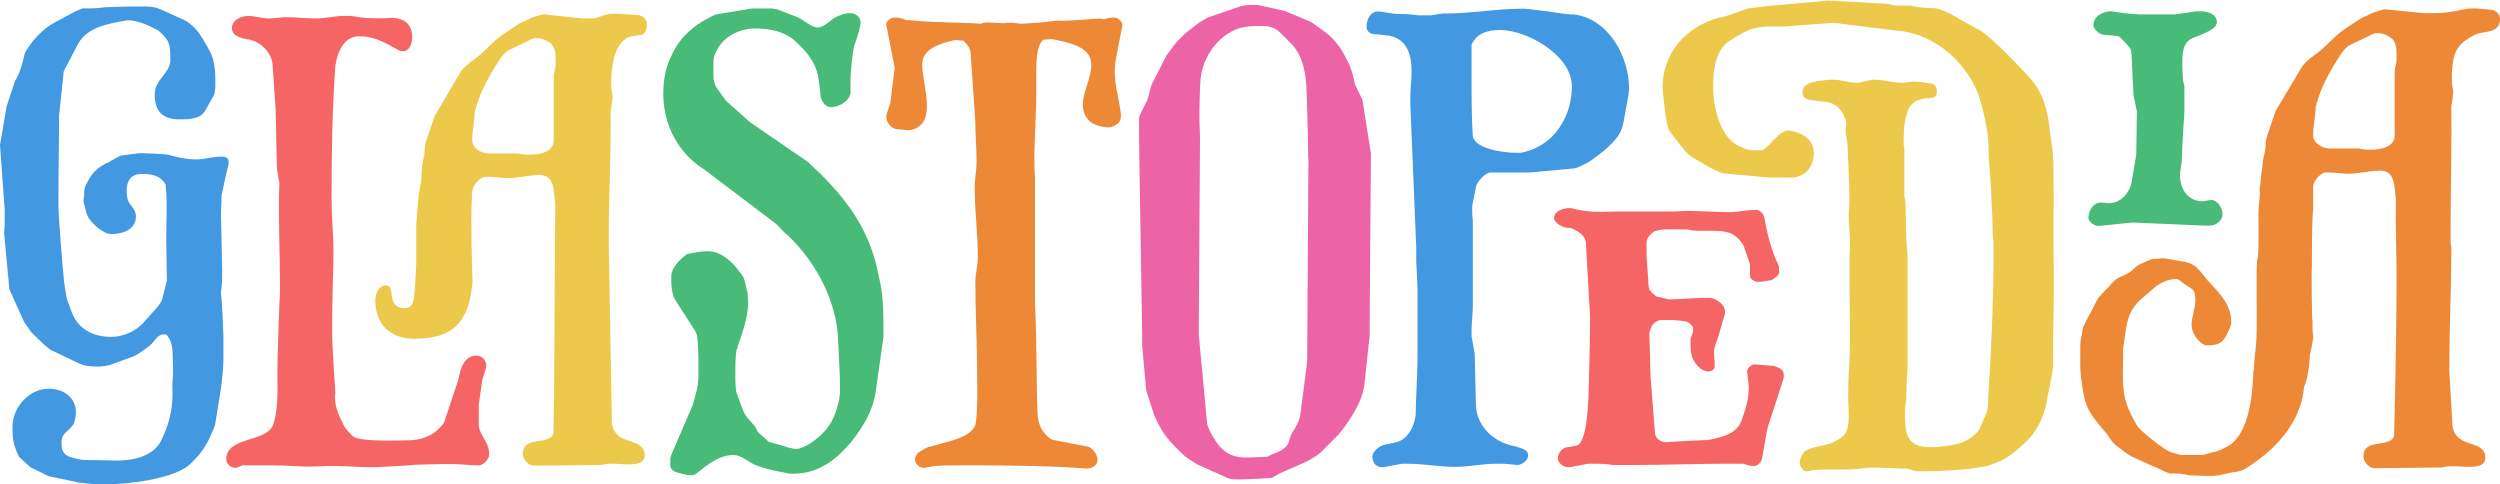
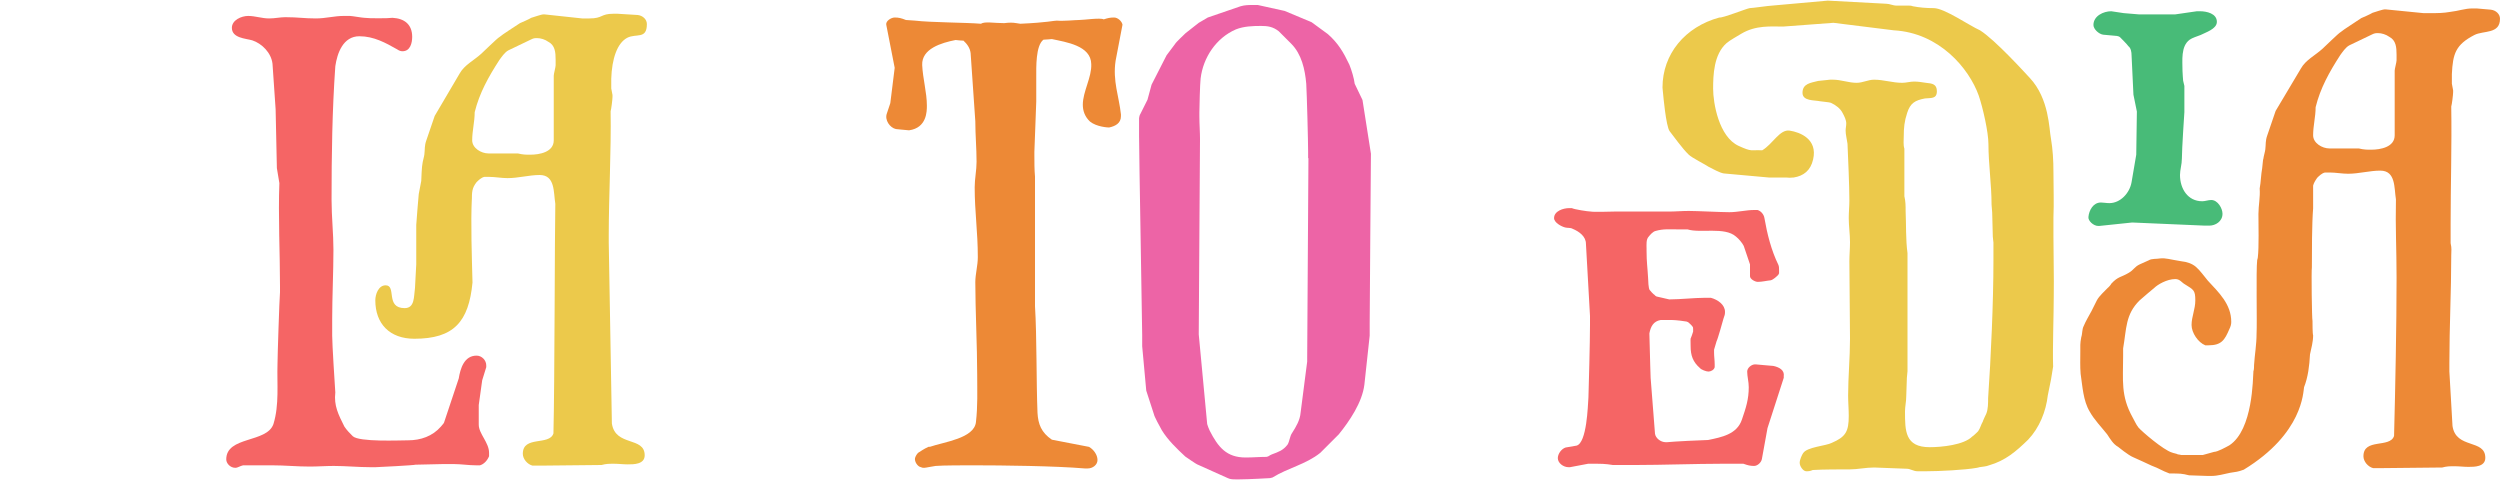
<svg xmlns="http://www.w3.org/2000/svg" version="1.1" id="Layer_1" x="0px" y="0px" viewBox="0 0 800 155" style="enable-background:new 0 0 800 155;" xml:space="preserve">
  <style type="text/css">
	.st0{fill:#4299E1;}
	.st1{fill:#F56565;}
	.st2{fill:#ECC94B;}
	.st3{fill:#48BB78;}
	.st4{fill:#ED8936;}
	.st5{fill:#ED64A6;}
</style>
  <g>
-     <path class="st0" d="M71.1,88.4v-2.1c0-1-0.4-18.2-0.4-18.2c0-0.8,0.2-3.3,0.2-5.7c0.6-2.3,1.3-6.5,2.1-9.2   c1.1-4.4-3.3-2.9-6.1-2.7c-6.1,1.5-11.7-0.8-13.8-1.1c-1.5-0.2-8.2-0.4-8.4-0.4l-6.1,0.8c0,0-3.3,1.7-3.4,1.9   c-5,2.1-6.3,4.6-7.9,7.9c-0.4,1-0.4,2.3-0.4,3.1c0,0.6-0.4,1.7,0,2.5c0.2,0.6,0.8,3.5,1.1,3.8c0.8,2.1,5,5.9,7.5,5.9   c4.8,0,8-2.1,8-5.6c0-2.7-2.3-3.6-2.7-5.7c-1.1-5.7,1.3-7.9,4.2-7.9h1.3c1.5,0,5,0.2,6.7,3.4c0.6,5.7,0.2,11.7,0.2,17.4   c0,1.9,0.2,13.3,0.2,13.3l-1.5,5.9c0,0.4-1.1,2.1-1.5,2.5l-4.8,5.4c-2.7,2.7-6.5,4.2-10,4.2c-5.6,0-10.3-2.3-12.5-7.5l-1.7-4.6   c-0.2-1-1-5.7-1-6.7c-0.2-1.5-1.7-19.4-1.7-23.2v-3.1c0-8.6,0.2-17.1,0.2-25.7l1.5-14.2l4.6-8.8c3.1-5.6,10.3-6.5,15.7-7.5h0.4   c3.1,0,7.1,1.9,9.6,3.3c3.1,2.7,3.8,4,3.8,8v2.1c-0.6,3.4-4,5.4-4.8,8.6c0,0.2-0.2,1.5-0.2,1.7c0,5.6,2.7,8,7.9,8   c2.7,0,6.7,0,8.2-2.7l2.5-4.4c1-1.5,0.8-4,0.8-5.7c0-3.3-0.4-6.9-2.1-9.6c-0.4-1-2.7-4.6-3.1-5.2c-1.1-1.5-3.1-3.5-4.8-4.2   l-7.7-3.5c-2.3-1-4.8-0.8-7.3-0.8H41c-1,0-6.1,0.2-7.1,0.2c-0.4,0-1.7,0.2-1.9,0.2c-1,0.2-4.8,0.2-5.7,0.2L24,3.7l-6.7,3.6   c-3.6,1.9-7.5,6.1-9.4,9.8c-0.6,2.9-1.5,6.3-3.1,8.8l-2.7,8.2L0,46.4l1.5,20.7v2.1c0,1.9,0,3.5-0.2,5.2l1.7,18.2L7.7,103l2.3,3.3   c0.6,0.6,3.6,3.6,4.4,4.2c0.4,0.4,1.9,1.7,2.3,1.7l8.4,4c1.9,1,4.2,1.1,6.3,1.1c1.3,0,2.9-0.2,4-0.6l6.9-2.5   c1.7-0.6,4.2-2.5,5.6-3.6c1.5-1.1,2.3-3.6,4.6-3.6c0.6,0,1.1,0.2,1.3,0.8c0.4,0.4,1,1.9,1,2.1l0.4,1.9c0,2.2,0.2,4.3,0.2,7.1   c0,1.2-0.4,4.8-0.2,5.7v1.7c0,5-1.3,9.8-3.3,14c-1.5,3.8-6.2,7.7-17.2,7l-7.3-0.1c-1.9,0-3.6-0.6-5.4-1.1c0-0.2-0.8-0.4-1-0.6   c-1.1-1.1-1.3-1.7-1.3-4c0-3.3,2.5-3.3,4-6.1c0.4-1.5,0.6-2.3,0.6-3.4c0-4.8-3.9-7.6-8.7-7.6c-6.5,0-11.6,6.2-11.6,12   c0,4,0.2,5.7,1.9,9.4c0,0,0.2,0.4,0.4,0.6l2.1,1.9l1.3,1.2l5.9,2.9l8.2,1.7c0.2,0,1.3,0.4,1.7,0.4h0.6c9.5,1.5,28.3-0.6,34.3-5.6   c2.1-1.9,4.4-4.4,5.7-6.9c0.8-1.2,2.5-5.4,2.7-5.9c1.1-7.3,2.7-14.6,2.7-22v-6.3c-0.2-5.9-0.4-10.5-0.8-14   C70.9,91.8,71.1,90.1,71.1,88.4z" />
    <path class="st1" d="M152.5,113.8c-4,0-5.2,4.2-5.7,7.3l-4.7,14.1c0,0.2-0.8,1-1,1.3c-2.7,3.1-6.5,4.4-10.5,4.4   c-2.7,0-15.6,0.6-17.7-1.3c-1-1-1.9-1.9-2.7-3.1c-1.9-3.8-3.4-6.7-2.9-10.9c-0.2-2.9-1-15.5-1-18.2V102c0-6.7,0.4-15.3,0.4-22   c0-5.4-0.6-10.5-0.6-16.1c0-14.2,0.2-28.5,1.2-42.7c0.6-4.2,2.5-9.6,7.7-9.6c4.6,0,8.4,2.1,12.1,4.2c0.6,0.4,1.1,0.6,1.7,0.6   c2.5,0,3.1-2.7,3.1-4.6c0-4-2.5-5.9-6.3-6.1c-1.3,0.2-7.7,0.2-9,0c-0.6,0-4-0.6-4.6-0.6h-2.1c-2.9,0-5.7,0.8-8.8,0.8   c-3.8,0-5.7-0.4-9.8-0.4c-1.7,0-3.3,0.4-5.2,0.4c-2.3,0-4.4-0.8-6.7-0.8c-2.1,0-5.2,1.3-5.2,3.8c0,3.3,4.4,3.4,6.5,4   c3.1,1,6.1,4,6.5,7.5l1,14.6l0.4,18.8l0.8,4.8C89,69,89.6,81.3,89.6,91.6v1.9c-0.2,2.3-0.8,20.7-0.8,23c-0.2,6.3,0.6,13-1.3,19.2   c-2.1,6.1-15.1,3.8-15.1,11.3c0,1.3,1.3,2.7,2.9,2.7c0.8,0,1.5-0.6,2.5-0.8h9.2c4.2,0,8,0.4,12.1,0.4c2.5,0,5.2-0.2,7.7-0.2   c3.8,0,7.9,0.4,11.7,0.4h1.7c0.6,0,12.2-0.6,12.8-0.8c1.3,0,7.5-0.2,8.8-0.2h3.4c2.3,0,4.8,0.4,7.1,0.4h1.3   c1.3-0.4,2.3-1.5,2.9-2.9v-1.1c0-3.3-3.3-6.1-3.3-9v-6.3l1.1-7.9l1.3-4.2v-0.6C155.6,115.3,154.2,113.8,152.5,113.8z" />
    <path class="st2" d="M200.7,12.1c2.9-1.5,6.3,0.6,6.3-4.4c0-1.5-1.3-2.7-2.9-2.9c-0.6,0-5.9-0.4-6.5-0.4h-1.3   c-4.2,0-3.3,1.5-7.7,1.5h-2.3l-12.1-1.3h-0.4c-0.4,0-2.9,0.8-3.8,1.1c-0.6,0.4-3.1,1.5-3.6,1.7c-1.2,0.8-5.9,3.8-6.5,4.4   c-0.8,0.4-5.4,5-5.9,5.4c-2.3,2.1-5.4,3.6-6.9,6.3l-8,13.6l-2.7,7.9c-0.6,1.7-0.4,2.7-0.6,4.4c0,0.4-0.6,2.5-0.6,2.9   c-0.2,0.6-0.4,5-0.4,5.6l-0.8,4.2c0,0-0.8,9.1-0.8,9.9v12.6c0,1.1-0.4,6.3-0.4,7.5c-0.4,2.7,0,6.5-3.3,6.5c-6.3,0-2.5-7.3-6.1-7.3   c-2.3,0-3.3,2.9-3.3,4.8c0,7.5,4.6,12.3,12.5,12.3c12.6,0,17.4-5.4,18.6-18c-0.2-7.9-0.6-19.1-0.2-27v0.8c0-2.7,0-4,1.5-5.9   c0.6-0.6,1.5-1.5,2.5-1.7h1.5c1.9,0,4,0.4,5.9,0.4c3.5,0,6.9-1,10.3-1c5,0,4.4,5.6,5,9.2c-0.2,9-0.2,58-0.6,73.5   c-1.3,4-9.8,0.6-9.8,6.5c0,1.7,1.5,3.4,3.1,3.8h2.7c2.9,0,16.3-0.2,19.4-0.2c1.5-0.4,2.3-0.4,4-0.4c1.5,0,2.9,0.2,4.4,0.2   c1.9,0,5.4,0,5.4-2.9c0-6.1-9.4-2.7-10.5-10.2l-1-57.8v-2.7c0-11.7,0.8-27,0.6-39.4c0.2-0.6,0.6-3.8,0.6-4.6v-0.6   c0-0.2-0.4-1.9-0.4-2.1v-3.1C195.8,18.8,197.5,13.8,200.7,12.1z M177.8,20.9c0,0.6-0.6,2.7-0.6,3.3v20.7c0,3.8-4.6,4.6-7.5,4.6   c-1.5,0-2.3,0-4-0.4h-9.4c-2.3,0-5.2-1.7-5.2-4.2c0-3.1,0.8-5.9,0.8-9c1.5-6.1,4.4-11.3,7.9-16.7c0.6-0.8,1.7-2.5,2.9-3.1l7.3-3.5   c0.8-0.4,1.1-0.4,1.9-0.4c1.1,0,2.5,0.4,3.6,1.2c2.1,1.1,2.3,3.3,2.3,5.7V20.9z" />
-     <path class="st3" d="M258.5,51.8L240,39.1l-7.3-6.5c-0.2,0-2.5-3.3-3.3-4.4c-1.3-1.9-1.1-4-1.1-6.1c0-1.7-0.2-3.3,0.6-5   c2.1-5.2,7.5-8,12.8-8c4,0,8.8,0.8,12.1,3.5c3.6,3.1,7.1,6.9,8,11.9c0.2,1,0.8,5.6,0.8,6.5c0.4,1.5,1.5,3.3,3.3,3.3   c2.5,0,5.9-1.9,6.3-4.6c-0.2-5,0.2-10,1.1-14.9c0.8-2.3,1.7-4.8,2.1-7.3V7.1c0-1.7-1.7-2.9-3.3-2.9c-1.9,0-3.8,0.8-5.4,1.7   c-1.3,1-3.3,2.9-5,2.9c-2.1,0-4.6-2.5-6.5-3.3l-6.5-2.5L247,2.7h-6.3l-11.5,1.9c-0.2,0-0.8,0.4-1,0.4L225,6.7   c-5,3.1-8.2,6.5-10.5,11.9c-0.6,1.1-1.5,4-1.5,4.4c-2.7,12.3,1.9,24.7,12.3,31.2l23,17.4l1.3,1.3c0.2,0.2,1,1.1,1,1.1   c9.2,7.9,16.1,20.1,17.4,32c0.2,2.3,0.8,14.6,0.8,16.9v2.9c0,0.4-0.4,2.9-0.6,3.4c-1.3,5.7-4,9.4-8.8,12.6   c-1.3,0.8-3.3,1.9-4.8,1.9c-0.6,0-1.5-0.4-2.1-0.4c-1-0.4-5.6-1.7-6.5-1.9c-1-1.1-2.7-2.3-3.6-3.3c-0.8-2.5-3.6-4-4.6-6.7l-2.1-5.7   c-0.4-1.5-0.4-4.6-0.4-5.9c0-2.1,0-5.7,0.4-7.9c0.4-0.4,0.2-0.6,0.4-1.2c1.3-3.6,3.3-9.4,3.3-13.6V97c0-0.6-0.2-3.1-0.2-3.6   c-0.6-1.3-0.6-2.9-1.1-4.2c-0.6-1.5-1.7-2.3-2.5-3.6c-2.3-2.7-5.4-5.2-9-5.2h-1.1c-0.8,0-4.4,0.6-5.2,0.8c-0.4,0-0.8,0.4-1.1,0.6   c-1.9,1.5-4.4,4-4.4,6.7c0,2.3,0,5.4,1.3,7.5l5.9,9.2c0.4,0.4,1.1,1.9,1.1,2.7c0.2,1,0.4,5.7,0.4,6.7v4.2c0,1.9,0,3.4-0.4,5.4   c-0.2,1.1-1.3,5-1.5,5.6l-6.3,14.6c-0.2,0.4-0.8,1.9-0.8,2.3v2.5c0.2,1.3,1.5,1.9,2.7,2.1c1.3,0.4,2.7,0.8,4,0.8   c0.6,0,1.1-0.2,1.7-0.6c3.3-2.7,7.3-5.9,11.7-5.9c2.7,0,4.6,2.1,6.9,3.1c3.6,1.5,8,2.3,11.5,2.9h0.8c8.6,0,14.9-5.2,19.9-11.9   c3.1-4.2,5.7-8.8,6.5-14.2l2.5-17.6v-2.1c0-5.7,0-11.7-1.5-17.4C278.3,72.3,269.3,61.7,258.5,51.8z" />
    <path class="st4" d="M359.2,7.9c-0.2-1.1-1.5-2.3-2.7-2.3c-1.3,0-2.1,0.2-3.3,0.6c-1.1-0.6-6.3,0.2-7.9,0.2c-1.3,0-5,0.4-7.1,0.2   c-1.1,0-2.9,0.6-11.7,1l-1.3-0.2c-1.1-0.2-2.3-0.2-3.8,0h-0.2c-3.1,0-6.1-0.6-7.3,0.2c-4.6-0.4-16.1-0.4-21.1-1l-2.9-0.2   c-1.5-0.6-2.3-0.8-3.6-0.8c-1.1,0-2.9,1.1-2.7,2.3l2.7,13.8L284.9,33l-1.1,3.3c-0.8,2.1,1,4.6,2.9,5c0.4,0,1.5,0.2,4.2,0.4   c5.7-0.8,5.7-6.1,5.7-7.9c0-4.2-1.3-8.6-1.5-13c-0.2-5.2,6.1-7.1,10.7-8c0.2,0,1.5,0.2,2.5,0.2c1.1,1,2.1,2.3,2.3,4l1.5,21.8   c0,4.4,0.4,8.6,0.4,13c0,2.7-0.6,5.4-0.6,8.1c0,8,1,14.2,1,22.4c0,2.7-0.8,5.4-0.8,8c0,8.6,0.6,20.9,0.6,29.5   c0,5.6,0.2,10-0.4,15.3c-0.6,5.2-10.2,6.3-14.8,7.9c-0.2-0.2-0.8,0.2-0.8,0.2c-0.6,0.2-2.3,1.3-2.9,1.7c-0.4,0.4-0.8,1-1,1.7   c-0.2,1.1,0.8,2.7,1.9,2.9c0.4,0.2,0.6,0.2,1.1,0.2c0.4,0,3.3-0.6,3.6-0.6c2.1-0.2,9.8-0.2,11.9-0.2c9.4,0,26.4,0.2,35.8,1h1   c1.5,0,3.1-1.1,3.1-2.7c0-1.7-1.3-3.4-2.7-4.2l-11.9-2.3c-3.4-2.3-4.4-5-4.6-8.6c-0.4-9.8-0.2-24.5-0.8-34.1V56.5   c-0.2-2.1-0.2-4.8-0.2-6.9v-1c0-1.5,0.6-14.4,0.6-16.1v-7.7c0-3.3-0.2-10.2,2.3-12.1c1,0,2.3-0.2,2.7-0.2c4.6,1,12.5,2.1,12.6,8   c0.2,4.2-2.7,8.8-2.7,13c0,1.9,0.6,3.8,2.3,5.4c2.1,1.7,5.7,1.9,6.1,1.9c1.9-0.4,3.8-1.3,3.8-3.6v-0.6c-0.6-5.7-2.7-10.7-1.7-17.2   L359.2,7.9z" />
    <path class="st5" d="M433.5,26.8c-0.2-1.7-1-4.4-1.7-6.1c-1.9-4-3.6-6.9-6.9-9.8l-5.2-3.8l-8.6-3.6l-8.6-1.9h-1.7   c-1.1,0-2.5,0-3.8,0.4l-10.5,3.6l-2.9,1.7l-4.2,3.3c-0.6,0.6-3.1,2.9-3.4,3.5l-2.7,3.6l-4.8,9.4l-1.3,4.8l-2.3,4.6   c-0.2,0.2-0.4,1.1-0.4,1.3v5.6c0,5.7,1,60.7,1,63.8v3.6l1.3,14.2l2.5,7.7c0,0.4,1.9,4,2.5,5c1.9,3.1,4.8,5.9,7.5,8.4   c0.6,0.4,3.3,2.3,3.8,2.5l9.8,4.4c0.8,0.4,1.7,0.4,2.7,0.4h1c2.9,0,9.8-0.4,9.8-0.4l0.8-0.2c5-3.1,10.7-4.2,15.3-7.9l5.9-5.9   c3.4-4.2,7.5-10.2,8.2-15.9l1.7-15.7v-4c0-4.6,0.4-54.2,0.4-54.2L436,32L433.5,26.8z M418.7,50.6c0,2.9-0.4,59.2-0.4,63.8v1.3   l-2.1,16.3c-0.2,2.5-1.5,4.6-2.7,6.5c-0.8,1.1-0.8,2.7-1.5,3.8c-1.5,1.9-2.9,2.3-5,3.1c-1,0.4-0.8,0.6-1.7,0.8   c-2.3,0-4.4,0.2-6.7,0.2c-6.1,0-8.8-3.3-11.5-8.6c-0.2-0.4-0.8-1.9-0.8-2.1l-2.7-28.7c0,0,0.4-58.4,0.4-62.5c0-2.3-0.2-4.8-0.2-7.3   V36c0-1.5,0.2-9.4,0.4-10.9c0.8-6.7,5-13,11.3-15.7c2.5-1,5.4-1.1,8-1.1c2.1,0,3.8,0.2,5.7,1.7l4,4c3.3,3.3,4.4,8.2,4.8,12.8   c0.2,3.3,0.6,18.6,0.6,21.8V50.6z" />
-     <path class="st0" d="M484.8,142.8c-0.6,0-3.1-0.8-3.5-1c-5-2.1-8.8-6.5-9-12.1l-0.4-16.5l-1-5.6v-1.1c0-2.5,0.2-5,0.4-7.7V70.7   c-0.2-1.5-0.2-2.3-0.2-3.8v-1l1.3-6.5c0.4-1.3,2.9-4.2,4.6-4.2h12.3l14.4-1.3c1.3-0.2,3.6-1.5,4.8-2.1c0.8-0.6,4.8-3.4,5.7-4.4   c2.1-1.9,4.6-4.4,5.2-7.7l1.7-9.2c0-0.2,0.2-1.7,0.2-2.1c0-10.7-6.9-22.6-17.8-23.8c-1.1,0.2-7.3-0.8-8.4-1c-0.8,0-6.3-0.8-7.1-0.8   H486c-6.1,0-16.1,1.5-22.3,1.5h-1c-1.2-0.2-4.6,0.8-5.7,0.6h-2.9c-0.6,0-3.8-0.4-4.2-0.4c-3.3,0-3.5,0-8.2-0.8h-1.3   c-2.1,0.4-3.1,2.9-3.1,4.6c0,1.9,1.1,2.7,3.3,2.7c1,0,2.9,0.4,3.8,0.4c3.6,0.6,7.3,3.1,7.3,11.3c0,3.1-0.4,5.7-0.4,8.8v1.7l1.9,46   v4.4c0,0.8,0.4,7.9,0.4,8.6v23c0,2.7-0.6,15.3-0.6,17.8c-0.6,3.8-2.5,7.7-6.5,8.6c-3.4,0.8-4.6,0.4-6.9,3.1   c-0.4,0.8-0.4,1.1-0.4,1.7c0,1.7,1.3,3.1,2.9,3.1h0.6l5.9-1.1h1.9c5.2,0,10.2,1,15.1,1c4.4,0,8.8-1,13-1h2.7c0.6,0,3.8,0.4,4.4,0.4   c1.5-0.2,3.3-1.5,3.3-3.1C489,143.7,486.5,143.4,484.8,142.8z M470.8,14.6c1.5-4,5.4-5,9.2-5c8.8,0,23,8.2,23,18   c0,8.8-4.6,17.1-12.8,20.3c-0.6,0.2-3.1,1-3.6,1h-1.3c-3.6,0-12.9-1-14-5.2c-0.4-6.5-0.4-12.1-0.4-18.6V14.6z" />
    <path class="st1" d="M567.5,117.1c-0.4,0-4.3-0.4-5.7-0.5h-0.2c-1.1,0-2.5,1.1-2.5,2.3c0,1.6,0.5,3.2,0.5,5c0,3.9-0.9,6.6-2.2,10.4   c-1.6,4.7-6.5,5.6-10.8,6.5c-1.4,0-11.5,0.5-13.1,0.7h-0.5c-1.6,0-3.2-1.3-3.4-2.7l-1.4-17.9c0,0-0.2-5.8-0.4-14.2   c0.4-2.2,1.3-3.9,3.6-4.3h3.6c1.3,0,4.3,0.4,4.7,0.5l0.5,0.2c0,0,1.1,0.9,1.4,1.4c0.2,0.2,0.2,0.5,0.2,0.9v0.7   c-1.1,3.6-0.8,0.9-0.8,4.7c0,2.9,0.7,5,3,7c0.4,0.5,2,1.1,2.7,1.1c0.7,0,1.8-0.5,2-1.4v-0.9c0-1.3-0.2-2.5-0.2-3.8v-0.9l0.8-2.7   c0.4-0.7,2-6.5,2.2-7.2c0.4-1.1,0.5-1.4,0.5-2.2c0-2.3-2.3-3.9-4.5-4.5h-2.2c-2.9,0-7.7,0.5-10.8,0.5h-0.4l-3.9-0.9   c-0.2,0-0.7-0.4-0.7-0.5c-0.4-0.2-1.4-1.3-1.6-1.6c-0.4-0.4-0.5-3.2-0.5-3.7c-0.2-3.6-0.5-5.2-0.5-8.8v-0.7c0-1.3-0.2-3,0.7-3.9   c0.4-0.5,1.3-1.6,2.2-1.8c2.5-0.7,4.3-0.5,6.8-0.5h3.4c4.1,1.3,11.9-0.9,15.5,2.3c0.9,0.7,2,2,2.5,3l2,5.9v3.8   c0,0.9,1.6,1.8,2.5,1.8c1.4,0,2.9-0.4,4.1-0.5c0.9-0.2,2-1.3,2.5-1.8c0-0.2,0.2-0.4,0.2-0.4v-1.1c0-0.5,0-1.1-0.2-1.6   c-2.3-4.7-3.6-9.9-4.5-15.1c-0.2-1.1-1.1-2.2-2.2-2.5h-1.1c-2.5,0-5.2,0.7-7.9,0.7c-2.7,0-10.3-0.4-13-0.4c-2.2,0-4.3,0.2-6.5,0.2   h-1.3h-16.1c-0.5,0-6.6,0.2-7.4,0c-0.9,0-5.4-0.7-6.1-1.1h-0.9c-1.8,0-4.8,0.9-4.8,3.2c0,1.4,2.3,2.7,3.6,3c0.7,0.2,1.6,0,2.3,0.4   c2.2,0.9,4.3,2.5,4.3,4.8l1.3,23.1v2.9c0,5.6-0.4,19.8-0.5,23.2c-0.2,2.7-0.5,14.5-3.8,15.4l-3.5,0.6c-1.3,0.4-2.5,2-2.5,3.4   c0,1.6,1.8,2.9,3.4,2.9h0.5l5.8-1.1h1.8c2.3,0,3.8,0,6.1,0.4h7.4c8.1,0,19.4-0.4,27.4-0.4h7c1.4,0.5,2.2,0.7,3.4,0.7   c1.1,0,2.3-1.1,2.5-2.2l1.8-9.9l5.2-16.1v-0.5C571.1,118.4,569.3,117.5,567.5,117.1z" />
    <path class="st2" d="M657.1,75.7v-6.1c0.2-4.8,0-9.6,0-14.6c0-3.6-0.2-7.1-0.8-10.7c-0.6-2.9-0.5-12.7-6.8-19.4   c-1.4-1.5-11.1-12.2-15.9-15.2c-3.4-1.5-11.4-7.1-14.8-7.1c-2.5,0-4.6-0.2-6.7-0.6c-0.4-0.2-1.1-0.2-1.1-0.2h-4   c-1.3,0-2.3-0.6-3.4-0.6l-18.7-1l-17.9,1.6c-0.8,0-6.3,0.8-7.1,0.8c-1.2,0.2-8.6,3.2-9.7,3C539.2,8.6,532,17.3,532,28   c0,0.4,0.2,1.9,0.2,2.1c0,0,0.9,10.4,2.1,11.9c1.2,1.5,4,5.5,6.1,7.5c1,1,5.6,3.3,6.4,3.9c1.2,0.6,3.5,1.9,4.8,2.1l14.4,1.3h5.4   c1,0.1,1.8,0.1,2.5,0h0.1l0,0c3.1-0.5,5.4-2.2,6.2-5.8c1.5-6.5-4.2-8.7-7.5-9.2c-3.2-0.5-5.4,4.3-8.8,6.3c-3.8-0.2-3.1,0.6-7.5-1.4   c-6.4-2.9-8.2-13.8-8.2-18.3c0-4.4,0.2-11,4.3-14.6c1-0.9,3.6-2.3,4.7-3c4.7-2.8,9.5-2.3,13.4-2.3l16.1-1.2l19.3,2.4   c14.6,0.8,24.1,12.2,27.2,20.9c1.3,3.8,3.1,11.7,3.1,15.5c0,6.3,1,13,1,19.4c0,0.4,0.2,2.1,0.2,2.5c0,0.6,0.2,6.9,0.2,7.7   c0,0.4,0.2,1.7,0.2,1.9v5.9c0,13-0.8,30.9-1.7,43.9c0,1.5,0,3.6-0.6,5c-0.2,0.4-1.1,2.3-1.1,2.5c-0.6,1-0.8,2.1-1.5,3.1   c-0.2,0.2-1.5,1.5-1.9,1.7c-2.7,2.7-9.8,3.4-13.6,3.4c-7.9,0-7.9-5.2-7.9-11.5c0-1.5,0.4-3.1,0.4-4.8c0-0.6,0.2-5.4,0.2-5.9   c0-0.4,0.2-1.7,0.2-2.1V81c-0.6-4.4-0.4-9-0.6-13.4c0-1.7,0-3.1-0.4-4.8V47.6c-0.4-1.3-0.2-2.7-0.2-4c0-2.7,0.2-4.8,1.1-7.5   c1-3.1,2.5-4,5.7-4.6c1.9-0.2,3.8,0.2,3.8-2.3c0-2.3-1.5-2.5-3.5-2.7c-1.3-0.2-2.5-0.4-3.8-0.4c-1.3,0-2.5,0.4-3.8,0.4   c-3.1,0-5.9-1-9-1c-1.9,0-3.6,1-5.6,1c-2.5,0-5-1-7.5-1h-1c-0.2,0-3.6,0.4-3.8,0.4c-2.3,0.6-5,0.8-5,3.8c0,2.7,3.8,2.3,5.6,2.7   c0.4,0.1,3.1,0.3,3.5,0.5c1.5,0.7,3,1.8,3.7,3.2c0.6,1.1,1.2,2.3,1.2,3.4c0,0.8-0.2,1.5-0.2,2.3c0,1.3,0.4,2.7,0.6,4.2   c0.2,4.8,0.6,13.4,0.6,18.2c0,1.9-0.2,3.6-0.2,5.6c0,2.5,0.4,5.2,0.4,7.7c0,2.1-0.2,4-0.2,6.1c0,5.4,0.2,19.5,0.2,24.8   c0,6.1-0.6,12.3-0.6,18.2c0,2.1,0.2,4.4,0.2,6.5c0,5-1,6.7-5.4,8.6c-1.9,1-7.9,1.3-9.2,3.3c-0.4,0.6-1.1,2.1-1.1,3.1   c0,1.1,1.1,2.7,2.1,2.7c0.8,0,1.1,0,2.1-0.4c3.3-0.2,8.8-0.2,11.9-0.2c2.5,0,5-0.6,7.7-0.6l10.5,0.4c1.1,0,2.1,0.8,3.4,0.8h2.9   c3.8,0,12.3-0.4,16.1-1.1c0.2,0,0.8-0.2,0.8-0.2c1.2-0.2,2.1-0.2,3.1-0.6c5.2-1.5,8.6-4.4,12.5-8.2c3.6-3.8,5.7-9,6.3-14.2   c0-0.2,0.2-0.8,0.2-1c0.6-2.7,1.1-5.4,1.5-8.2c-0.2-5.9,0.2-16.5,0.2-22.5C657.3,88.3,657.1,82,657.1,75.7z" />
    <path class="st3" d="M671.4,72.3h0.4l10.5-1.1l23.2,1h1.5c1.9,0,4.2-1.3,4.2-3.8c0-1.7-1.5-4.4-3.6-4.4c-1,0-1.9,0.4-2.9,0.4   c-4.6,0-7.1-4-7.1-8.4c0-1.7,0.6-3.4,0.6-5.2c0-3.1,0.8-14.9,0.8-14.9v-8.4l-0.4-1.7c0-0.2-0.2-2.3-0.2-3.1c0-3.3-0.6-7.9,2.3-10   c0.8-0.6,2.5-1.1,3.5-1.5c1.5-0.8,5.2-1.9,5.2-4.2c0-2.7-3.3-3.4-5.4-3.4h-1l-6.9,1h-11.7l-4.8-0.4c0,0-3.8-0.6-4-0.6   c-2.5,0-5.7,1.5-5.7,4.4c0,1.3,1.7,2.9,3.1,3.1l4.4,0.4c0.2,0,0.8,0.2,1,0.4c0.4,0.4,2.3,2.3,2.7,2.9c0.8,0.6,1,1.9,1,2.9l0.6,12.6   l1.1,5.4c0,0-0.2,13.6-0.2,13.8l-1.5,8.8c-0.6,3.5-3.6,6.7-7.1,6.7c-1,0-1.9-0.2-2.7-0.2c-2.5,0-3.8,2.5-4,4.6   C668.1,70.6,669.9,72.3,671.4,72.3z" />
    <path class="st4" d="M791.8,11.2c2.9-1.5,8.2-0.2,8.2-5.2c0-1.5-1.3-2.7-2.9-2.9c-0.6,0-4-0.4-4.6-0.4h-1.3c-2.5,0-4.4,0.8-7.1,1.1   c-2.3,0.4-4,0.4-6.3,0.4h-2.3L763.4,3H763c-0.4,0-2.9,0.8-3.8,1.1c-0.6,0.4-3.1,1.5-3.6,1.7c-1.1,0.8-5.9,3.8-6.5,4.4   c-0.8,0.4-5.4,5-5.9,5.4c-2.3,2.1-5.4,3.6-6.9,6.3l-8.1,13.6l-2.7,7.9c-0.6,1.7-0.4,2.7-0.6,4.4c0,0.4-0.6,2.5-0.6,2.9   c-0.2,0.4-0.2,1.7-0.4,3.1c-0.4,2.1-0.4,4.4-0.8,6.5c0.2,2.9-0.4,5.4-0.4,8.2c0,3.3,0.2,10.6-0.2,13.9c0,0.2-0.2,0.8-0.2,0.8   c-0.4,3.4,0,20.1-0.2,23.6c0,3.5-0.6,6.7-0.8,10c0,0.2,0,1.7-0.2,1.9c-0.2,2.3-0.1,18.8-7.7,23.8c-1.1,0.6-3.8,2.1-4.9,2.1l-3.6,1   h-6.9c0,0-0.8-0.2-1.1-0.2c-0.2-0.2-1.5-0.4-1.9-0.6c-2.7-0.8-9.6-6.7-10.7-8c-0.8-1-1.3-2.3-1.9-3.3c-3.8-6.9-3-11.7-3-19.7v-2.3   c1.1-6.3,0.7-10.9,5.3-15.4c1.1-1,4.2-3.6,4.7-4c1-1,4-2.8,6.7-2.8c1.5,0,2,1.1,3.1,1.7c2.7,1.7,3.3,1.8,3.3,5.1   c0,2.9-1.2,5.2-1.2,7.9c0,2.5,2.1,5.6,4.4,6.5h1c4.2,0,5.2-1.7,6.7-5.2c0.4-0.8,0.6-1.5,0.6-2.3c0-5.7-4-9.4-7.5-13.2   c-1.1-1.3-2.5-3.3-3.8-4.4c-1.3-1.1-2.9-1.6-4.7-1.8c-3.8-0.6-4.9-1.1-6.8-0.9c-1,0.2-2.7,0-3.6,0.6l-2.9,1.3   c-1.7,0.8-1.8,1.7-3.5,2.7c-2.5,1.5-3.4,1.1-5.6,3.5c0,0.2-1,1.3-1.1,1.3c-1,1.1-2.7,2.5-3.5,4l-1.7,3.4c-0.8,1.5-1.9,3.3-2.5,4.8   c-0.6,1.1-0.4,2.5-0.8,3.6c-0.4,2.1-0.3,2.9-0.3,4.6c0,2.5-0.1,4.8,0.1,7.1c0.6,4,0.8,8.6,2.9,12.1c1.5,2.7,3.8,5,5.6,7.3   c1,1.5,1.9,3.1,3.5,4c0,0,3.3,2.7,4.8,3.3c1,0.4,5,2.3,5.9,2.7c2.7,1,3,1.5,5.7,2.5c0.6,0,3.8,0,4.4,0.2c0.4,0,1.7,0.4,1.9,0.4   c1.3,0,4.6,0.2,5.9,0.2h1.3c1.9,0,4-0.6,5.9-1c2.3-0.4,2.1-0.2,4.4-1c19-11.6,19-24.9,19.3-26.4c1.3-3.3,1.7-6.9,1.9-10.5   c0.4-1.9,1-4,1-6.1c-0.2-0.4-0.2-4-0.2-4.6c-0.2-0.4-0.4-16.3-0.2-17.1c0-4.8,0-14.1,0.4-18.9v-7.3c0.2-0.8,0.6-1.5,1.3-2.5   c0.6-0.6,1.5-1.5,2.5-1.7h1.5c1.9,0,4,0.4,5.9,0.4c3.4,0,6.9-1,10.3-1c5,0,4.4,5.6,5,9.2c-0.2,9,0.2,16,0.2,25   c0,15.5-0.4,35.2-0.8,50.7c-1.3,4-9.8,0.6-9.8,6.5c0,1.7,1.5,3.4,3.1,3.8h2.7c2.9,0,16.3-0.2,19.4-0.2c1.5-0.4,2.3-0.4,4-0.4   c1.5,0,2.9,0.2,4.4,0.2c1.9,0,5.4,0,5.4-2.9c0-6.1-9.4-2.7-10.5-10.2l-1-17.4v-2.7c0-11.7,0.6-23,0.6-34.5c0-1.7,0.2-2-0.2-3.9   v-6.1c0-12.5,0.4-25.1,0.2-37.6c0.2-0.6,0.6-3.8,0.6-4.6v-0.6c0-0.2-0.4-1.9-0.4-2.1v-3.1C784.9,17.2,785.8,14.3,791.8,11.2z    M766.9,19.3c0,0.6-0.6,2.7-0.6,3.3v20.7c0,3.8-4.6,4.6-7.5,4.6c-1.5,0-2.3,0-4-0.4h-9.4c-2.3,0-5.2-1.7-5.2-4.2   c0-3.1,0.8-5.9,0.8-9c1.5-6.1,4.4-11.3,7.9-16.7c0.6-0.8,1.7-2.5,2.9-3.1l7.3-3.5c0.8-0.4,1.2-0.4,1.9-0.4c1.1,0,2.5,0.4,3.6,1.2   c2.1,1.1,2.3,3.3,2.3,5.7V19.3z" />
  </g>
</svg>